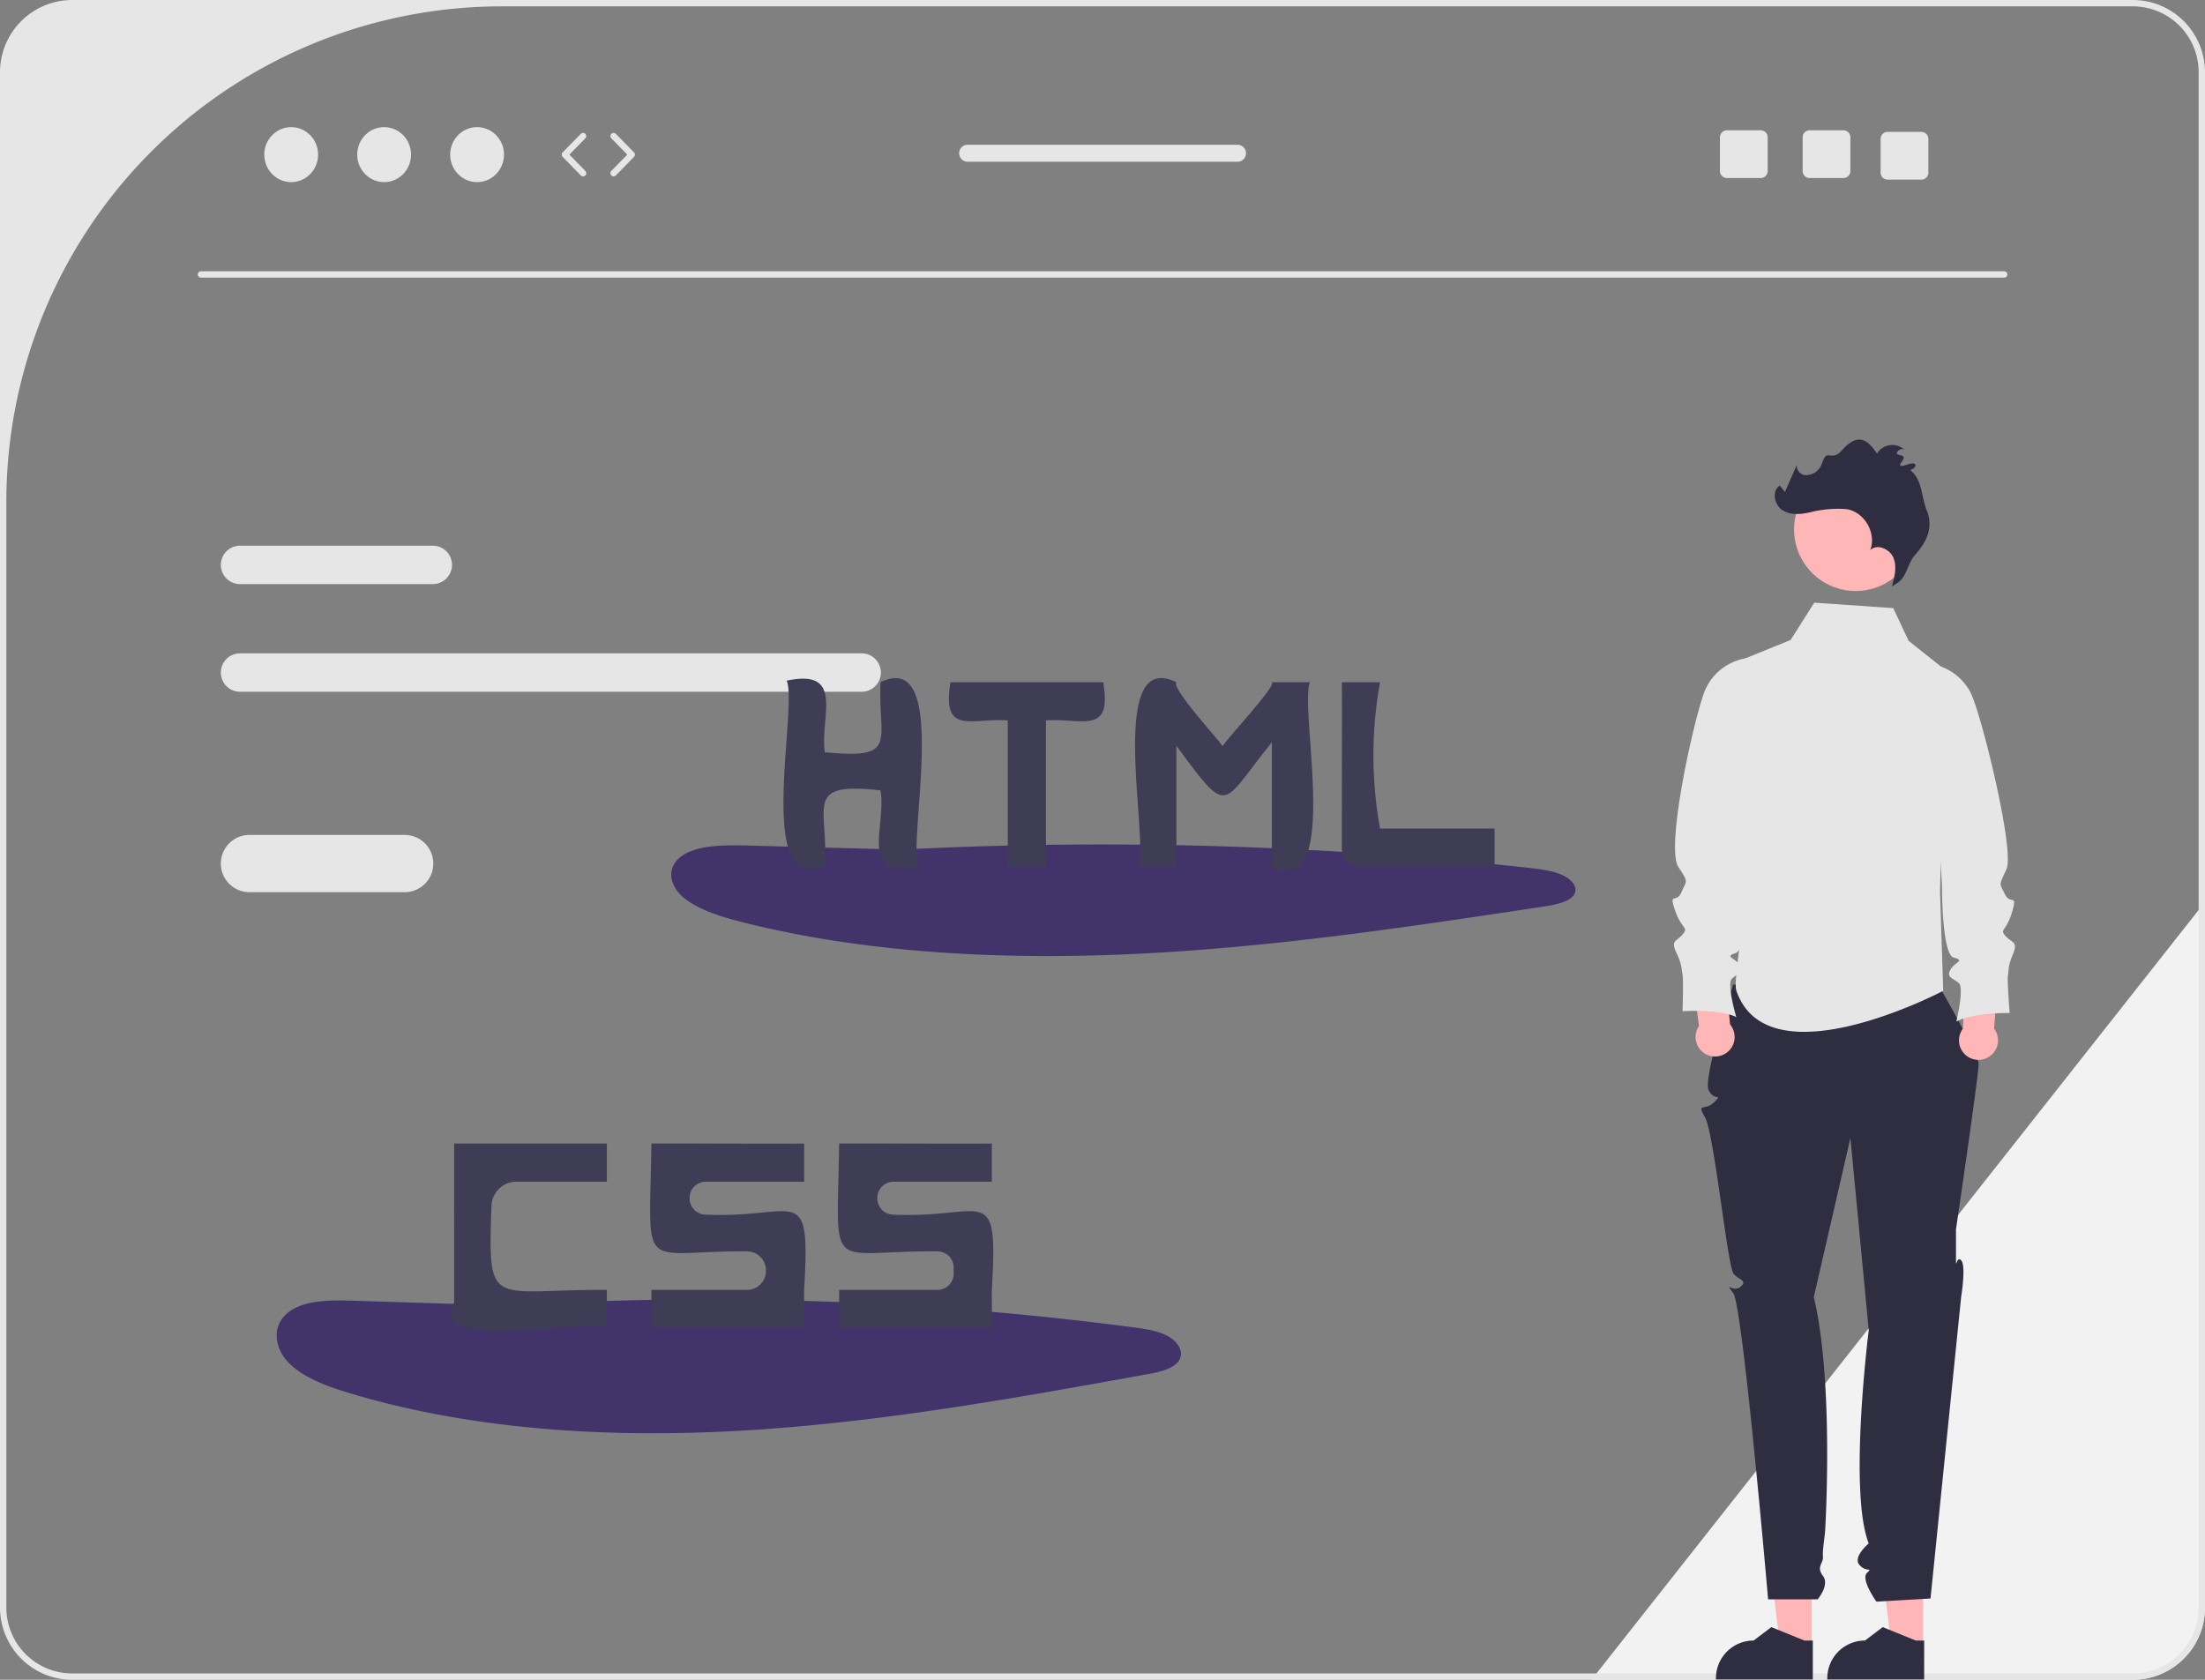
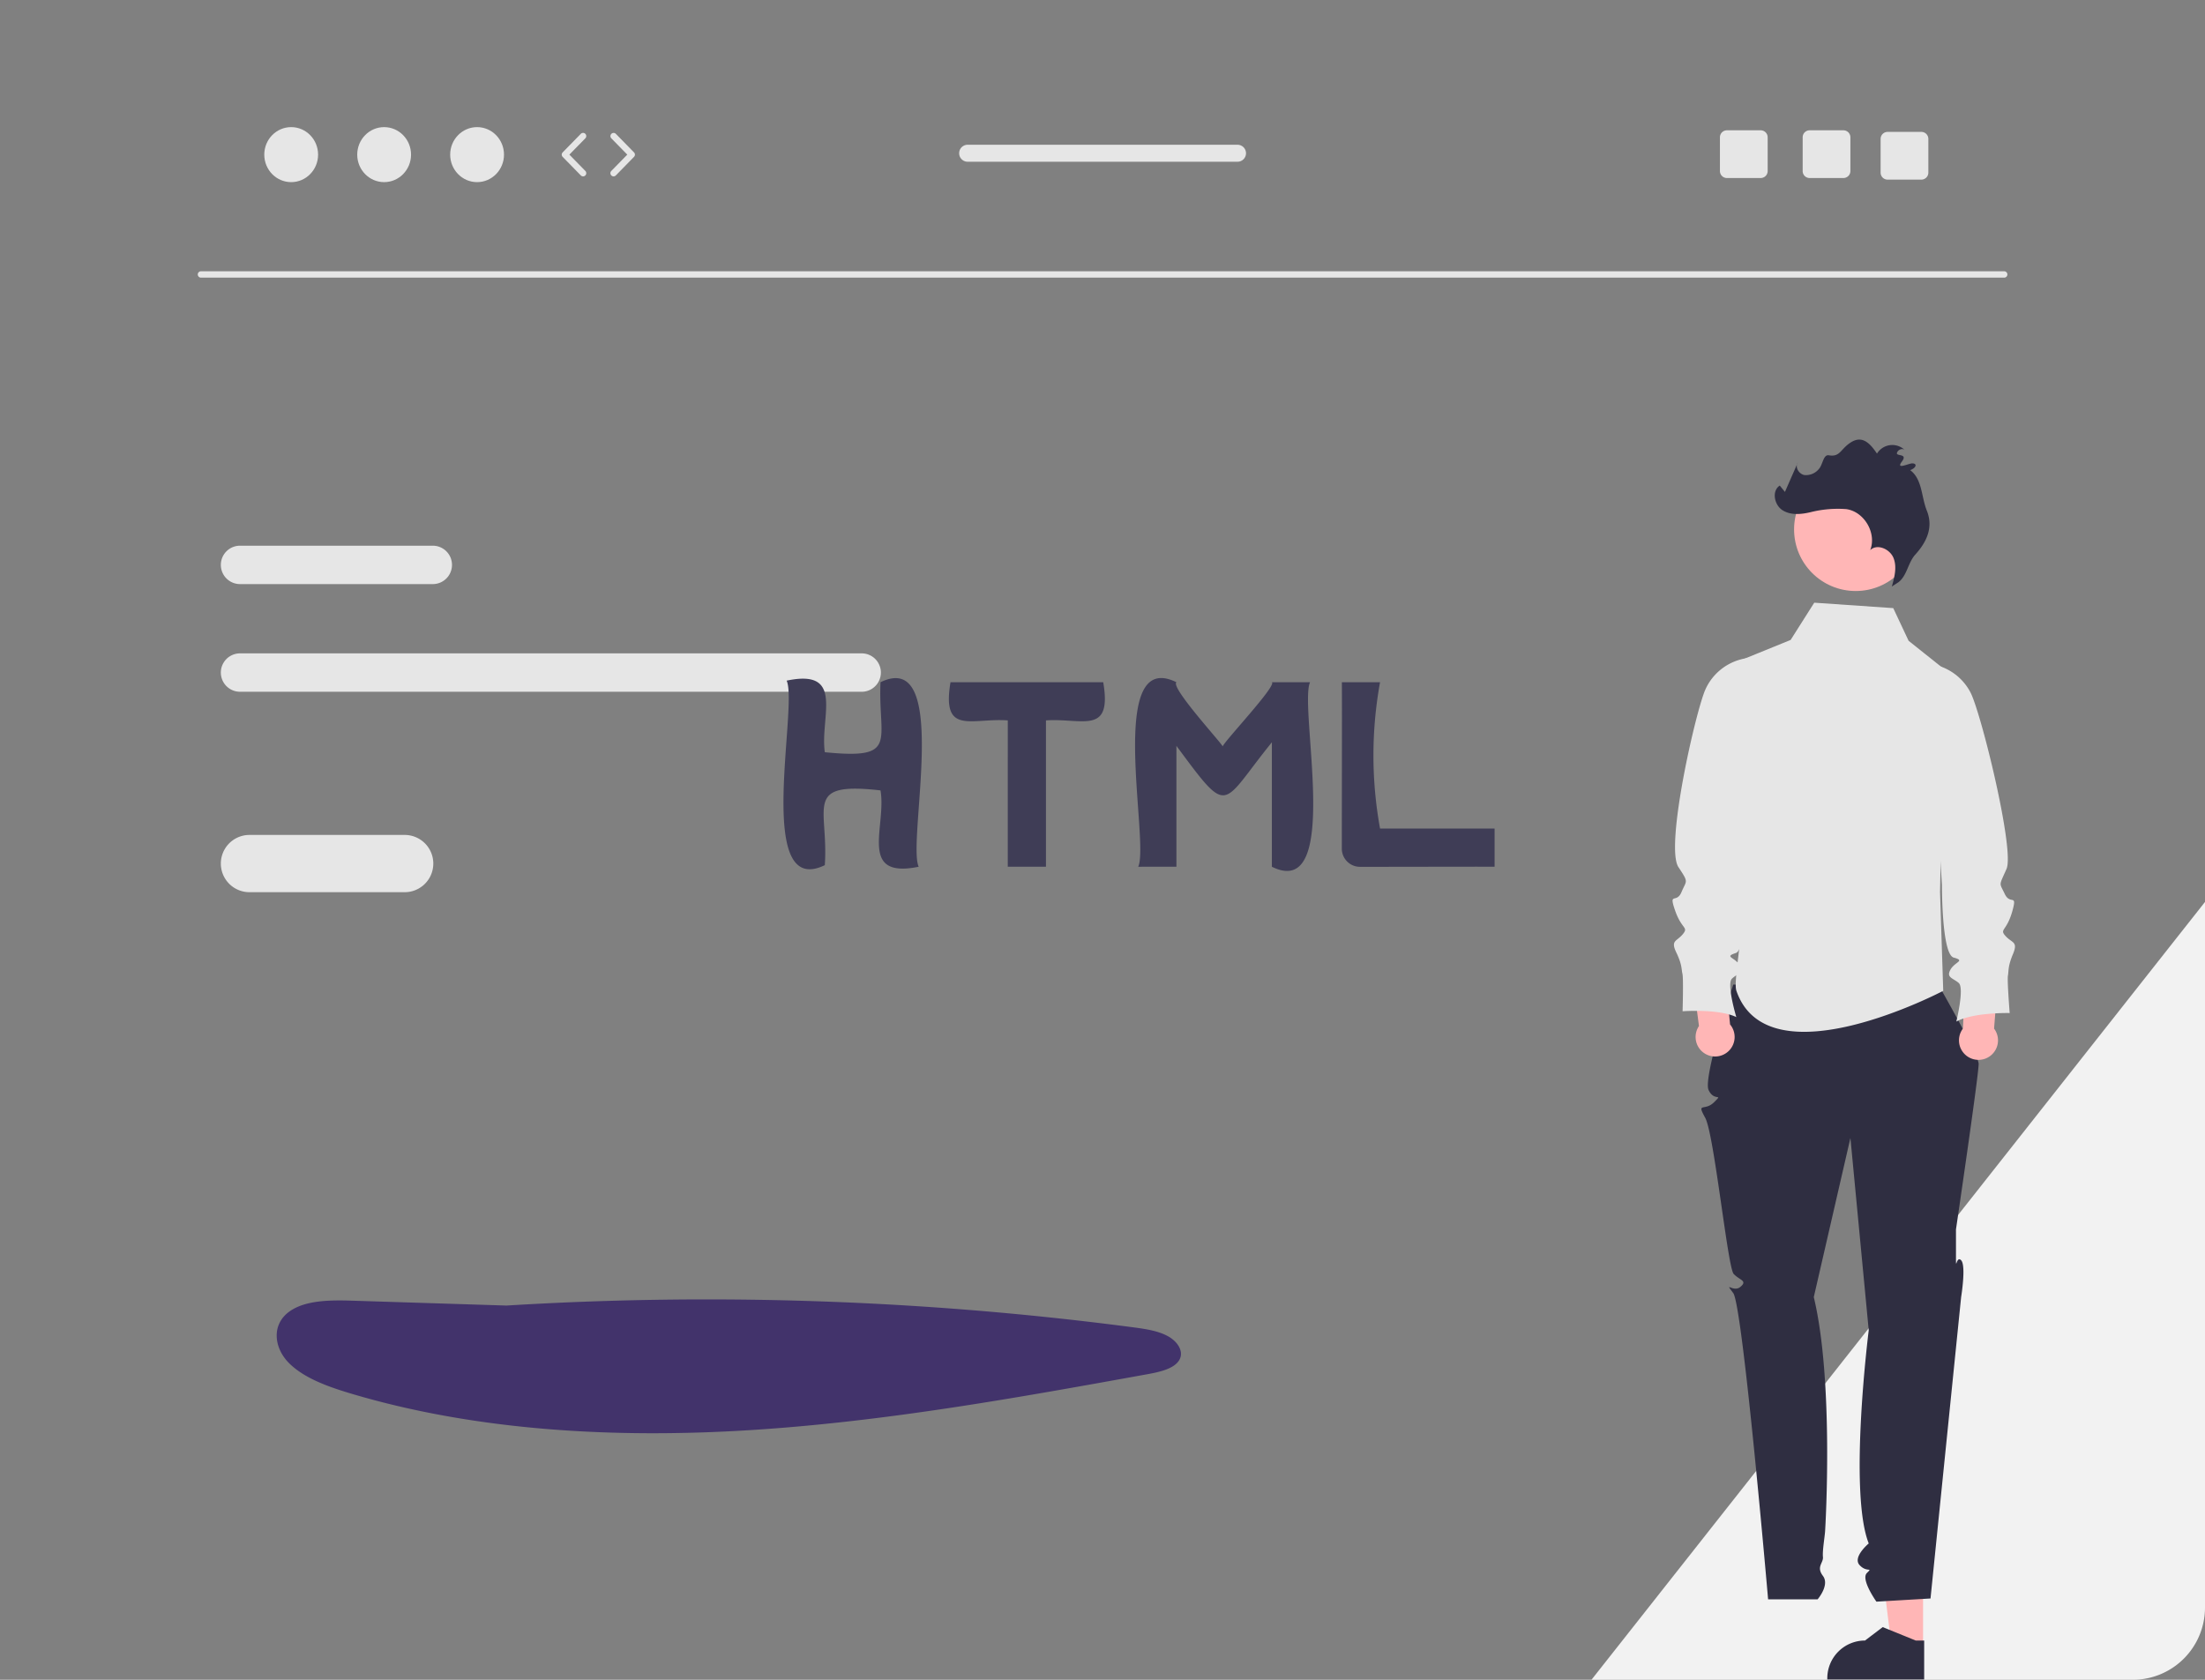
<svg xmlns="http://www.w3.org/2000/svg" width="693" height="528" data-name="Layer 1" viewBox="0 0 693 528">
  <rect x="0" y="0" width="693" height="528" fill="#808080" stroke="none" />
  <path fill="#f2f2f2" d="M693 283.5v221.81A22.717 22.717 0 0 1 670.31 528H500.17l1.58-2L691 286.04Z" />
  <path fill="#e6e6e6" d="M270.812 205.368H75.443a6.036 6.036 0 0 0 0 12.072h195.369a6.036 6.036 0 0 0 0-12.072ZM136.018 171.524H75.443a6.036 6.036 0 0 0 0 12.072h60.575a6.036 6.036 0 0 0 0-12.072Z" />
-   <path fill="#e6e6e6" d="M670.31 0H22.69A22.717 22.717 0 0 0 0 22.69v482.62A22.717 22.717 0 0 0 22.69 528h647.62A22.717 22.717 0 0 0 693 505.31V22.69A22.717 22.717 0 0 0 670.31 0ZM691 505.31A20.69 20.69 0 0 1 670.31 526H22.69A20.69 20.69 0 0 1 2 505.31V157.676A155.676 155.676 0 0 1 157.676 2H670.31A20.69 20.69 0 0 1 691 22.69Z" />
  <path fill="#e6e6e6" d="M629.89 87.269H63.16a1 1 0 0 1 0-2h566.73a1 1 0 0 1 0 2Z" />
  <ellipse cx="91.515" cy="48.603" fill="#e6e6e6" rx="8.457" ry="8.645" />
  <ellipse cx="120.729" cy="48.603" fill="#e6e6e6" rx="8.457" ry="8.645" />
  <ellipse cx="149.942" cy="48.603" fill="#e6e6e6" rx="8.457" ry="8.645" />
  <path fill="#e6e6e6" d="M183.254 55.436a.997.997 0 0 1-.715-.301l-5.706-5.833a1 1 0 0 1 0-1.398l5.706-5.833a1 1 0 1 1 1.43 1.399l-5.022 5.133 5.022 5.134a1 1 0 0 1-.715 1.699ZM192.842 55.436a1 1 0 0 1-.715-1.7l5.022-5.133-5.022-5.134a1 1 0 0 1 1.43-1.398l5.706 5.833a1 1 0 0 1 0 1.398l-5.706 5.833a.997.997 0 0 1-.715.3ZM579.352 40.959h-10.61a2.19 2.19 0 0 0-2.19 2.19v10.62a2.19 2.19 0 0 0 2.19 2.19h10.61a2.198 2.198 0 0 0 2.2-2.19v-10.62a2.198 2.198 0 0 0-2.2-2.19ZM553.352 40.959h-10.61a2.19 2.19 0 0 0-2.19 2.19v10.62a2.19 2.19 0 0 0 2.19 2.19h10.61a2.198 2.198 0 0 0 2.2-2.19v-10.62a2.198 2.198 0 0 0-2.2-2.19ZM603.852 41.459h-10.61a2.19 2.19 0 0 0-2.19 2.19v10.62a2.19 2.19 0 0 0 2.19 2.19h10.61a2.198 2.198 0 0 0 2.2-2.19v-10.62a2.198 2.198 0 0 0-2.2-2.19ZM388.93 45.499h-84.81a2.67 2.67 0 1 0 0 5.34h84.81a2.67 2.67 0 0 0 0-5.34Z" />
  <path fill="#42336b" d="m161.607 410.446-50.717-1.603c-7.034-.222-14.944-.21-19.961 3.424-5.695 4.126-4.832 11.436-.105 16.177s12.277 7.45 19.687 9.652c39.364 11.7 82.928 14.075 125.229 11.428s83.73-10.132 124.955-17.59c3.91-.708 8.342-1.726 9.936-4.447 1.543-2.632-.476-5.806-3.61-7.508s-7.11-2.274-10.944-2.78a1027.708 1027.708 0 0 0-209.5-5.977" />
-   <path fill="#3f3d56" d="M252.73 371.44v-12c-8.708.123-39.87-.089-48 0-.605 41.941-4.313 33.725 30.048 33.889a5.975 5.975 0 0 1 5.952 5.966v.18a5.965 5.965 0 0 1-5.965 5.965H204.73v12h48c.067-.04-.049-11.587 0-12 2.03-34.765-1.986-22.261-31.166-23.656a5.095 5.095 0 0 1-4.834-5.094v-.15a5.1 5.1 0 0 1 5.1-5.1ZM311.73 371.44v-12c-8.708.123-39.87-.089-48 0-.61 42.306-4.378 33.579 30.952 33.895a5.1 5.1 0 0 1 5.048 5.1v1.907a5.099 5.099 0 0 1-5.1 5.098h-30.9v12h48c.067-.04-.049-11.587 0-12 2.03-34.765-1.986-22.261-31.166-23.656a5.095 5.095 0 0 1-4.834-5.094v-.15a5.1 5.1 0 0 1 5.1-5.1ZM190.73 371.44v-12h-48c-.034 10.703.025 39.032 0 50-9.409 15.929 44.042 4.9 48.003 8.004-.003-.004-.003-12.004-.003-12.004-36.521-.19-37.439 6.646-36.264-26.43a7.844 7.844 0 0 1 7.834-7.57h28.43Z" />
-   <path fill="#42336b" d="m285.607 267.112-50.717-1.336c-7.034-.185-14.944-.176-19.961 2.854-5.695 3.44-4.832 9.533-.105 13.485s12.277 6.21 19.687 8.046c39.364 9.752 82.928 11.732 125.229 9.526s83.73-8.446 124.955-14.663c3.91-.59 8.342-1.439 9.936-3.707 1.543-2.194-.476-4.84-3.61-6.258s-7.11-1.896-10.944-2.318a1231.445 1231.445 0 0 0-209.5-4.982" />
  <path fill="#3f3d56" d="M276.73 214.44c-.817 18.526 5.992 24.358-17.501 21.998-1.587-11.052 6.462-26.39-11.999-22.496 3.698 8.018-10.303 68.844 11.996 57.995 1.252-18.275-7.002-26.29 17.504-23.495 1.966 11.297-7.207 27.921 12 23.996-3.699-8.021 10.302-68.842-12-57.998ZM399.73 214.44c1.647 1.017-15.09 18.724-15.452 20.175-.502-1.239-16.477-18.563-14.548-20.174-22.23-10.985-8.375 50.195-12.004 58.002.004-.003 12.004-.003 12.004-.003v-37.998c16.867 22.75 13.735 18.921 30-1.117v39.115c22.229 10.989 8.376-50.199 12.004-58.003-.004.003-12.004.003-12.004.003ZM346.73 214.44h-48c-2.82 16.822 6.505 11.18 18.002 12l-.002 46h12v-46c11.443-.778 20.856 4.748 18-12ZM433.73 260.44a128.28 128.28 0 0 1 0-46h-12c.069 7.603-.022 38.282-.014 52.312a5.71 5.71 0 0 0 5.705 5.712c12.09.016 35.17-.073 42.309-.024v-12Z" />
  <path fill="#e6e6e6" d="M127.181 262.44H78.407a9 9 0 0 0 0 18h48.774a9 9 0 0 0 0-18Z" />
-   <path fill="#ffb6b6" d="m569.392 517.568-9.901-.001-4.71-38.19 14.613.001-.002 38.19z" />
-   <path fill="#2f2e41" d="m569.74 527.897-30.446-.001v-.385a11.851 11.851 0 0 1 11.85-11.851h.001l5.562-4.22 10.376 4.22h2.658Z" />
  <path fill="#ffb6b6" d="m604.392 517.568-9.901-.001-4.71-38.19 14.613.001-.002 38.19z" />
  <path fill="#2f2e41" d="m604.74 527.897-30.446-.001v-.385a11.851 11.851 0 0 1 11.85-11.851h.001l5.562-4.22 10.376 4.22h2.658ZM544.74 309.48s-9.527 29.258-7.768 33.11 4.758.85 1.758 3.85-5.619-.189-2.81 4.906 7.066 47.034 8.938 49.064 4.446 2.084 2.159 4.057-5.287-2.027-2.287 1.973 10.96 96.276 10.96 96.276h15.552s3.873-4.465 1.68-7.37.193-4.026 0-5.966.537-6.123.673-8.031 2.763-47.378-3.55-73.643l11.513-50.013 5.756 60.447s-6.415 50.702 0 67c0 0-5.172 4.308-2.878 6.804s4.294.496 2.294 2.496 3 9 3 9l17-1 9.622-94.734s1.622-9.88 0-11.573-1.622 4.307-1.622-1.693v-8s7.25-49.205 7.125-52.102-12.125-23.898-12.125-23.898Z" />
  <path fill="#e6e6e6" d="m595.02 191.147-24.824-1.707-7.427 11.712-17.89 7.273v57.694a55.6 55.6 0 0 1 2.851 17.321c-.068 11.495-3.023 25.035-2 28 10 29 65 0 65 0l-1-31 1.357-70.06-11.239-8.963Z" />
  <path fill="#ffb6b6" d="m543.733 322.005-1.712-18.242-10.557-.476 2.496 19.222a6.133 6.133 0 1 0 9.772-.504Z" />
  <path fill="#e6e6e6" d="m548.928 206.886-.293.05a16.988 16.988 0 0 0-12.584 9.628c-3.024 6.538-12.84 49.517-8.537 55.998 3.338 5.027 2.527 4.047.958 7.838s-4.096-.254-2.025 5.764 4.347 5.16 2.424 7.485-3.894 1.87-2.024 5.763 1.565 5.21 1.919 6.676.046 11.781.046 11.781 11.276-.855 16.888 1.827c0 0-3.131-10.418-1.361-12.086s3.894-1.869 2.378-4.297-4.954-2.53-1.212-3.742 2.537-22.956 2.537-22.956c6.163-16.14 3.728-42.688.886-69.729Z" />
  <path fill="#ffb6b6" d="m616.922 323.306.79-18.304 10.519-1.008-1.523 19.323a6.133 6.133 0 1 1-9.786-.01Z" />
  <path fill="#e6e6e6" d="m605.926 208.597.295.035a16.988 16.988 0 0 1 13.054 8.98c3.35 6.378 13.945 49.57 11.35 55.497-2.419 5.528-2.319 4.168-.56 7.876s4.077-.46 2.313 5.654-4.081 5.372-2.044 7.598 3.984 1.67 2.313 5.654-1.3 5.281-1.58 6.764.549 11.769.549 11.769-11.306-.286-16.775 2.676c0 0 2.602-10.562.75-12.139s-3.984-1.67-2.592-4.172 4.82-2.776 1.021-3.798-3.691-22.799-3.691-22.799Z" />
  <circle cx="583.217" cy="166.41" r="19.362" fill="#ffb6b6" />
  <path fill="#2f2e41" d="M596.692 182.984c2.693-2.107 2.954-6.124 5.252-8.657 3.842-4.233 5.647-8.788 3.635-13.805-1.78-4.437-1.402-9.891-5.236-12.747 1.883-.682 2.326-2.097.665-2.124-1.12-.017-5.298 2.124-3.288-.543s-1.794-1.615-1.543-2.707 1.865-1.697 2.577-.831a5.64 5.64 0 0 0-8.846 1.012c-2.264-3.394-4.668-5.73-8.134-3.576-3.403 2.116-3.359 4.73-7.018 4.102-1.72-.295-1.884 2.955-3.059 4.246a5.247 5.247 0 0 1-4.609 1.966c-1.715-.325-3.027-2.462-2.066-3.92l-4.043 9.224-1.63-1.999c-2.588 1.688-1.738 6.09.868 7.751s5.993 1.306 8.995.57a35.276 35.276 0 0 1 11.051-.917c5.667.8 9.613 7.575 7.515 12.899 2.177-2.138 6.204-.364 7.332 2.471s.3 6.03-.535 8.964" />
</svg>